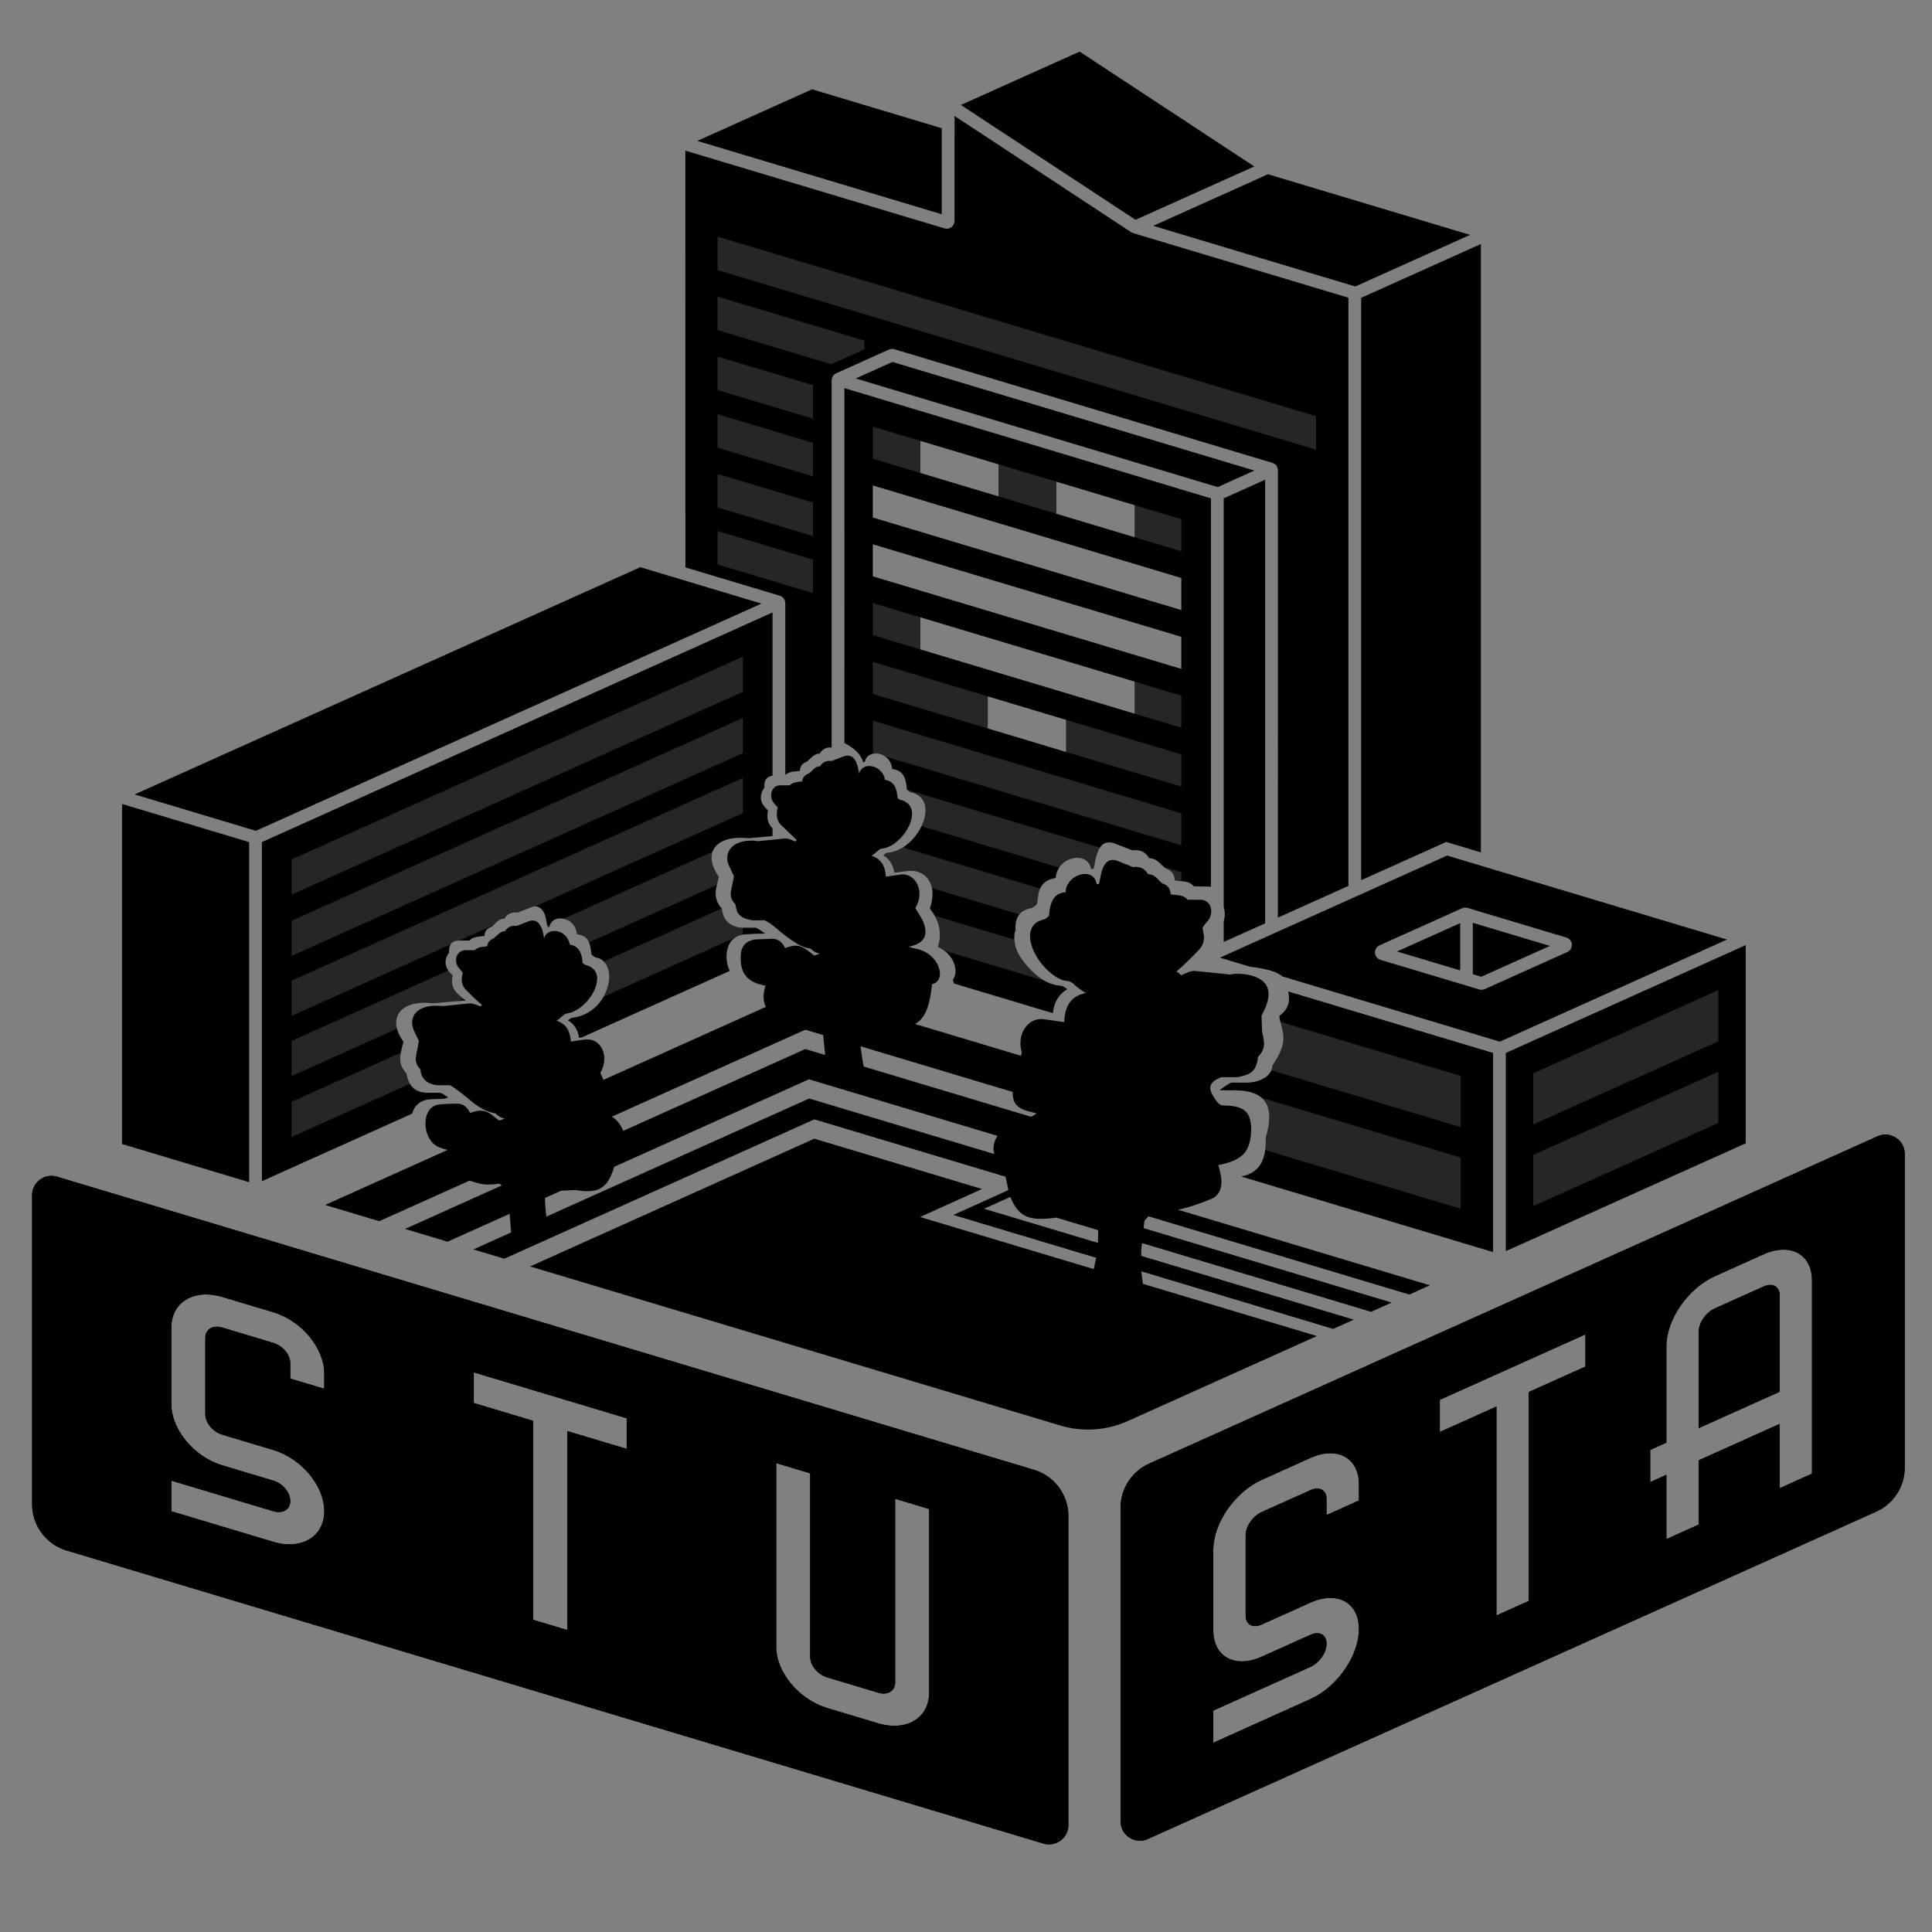
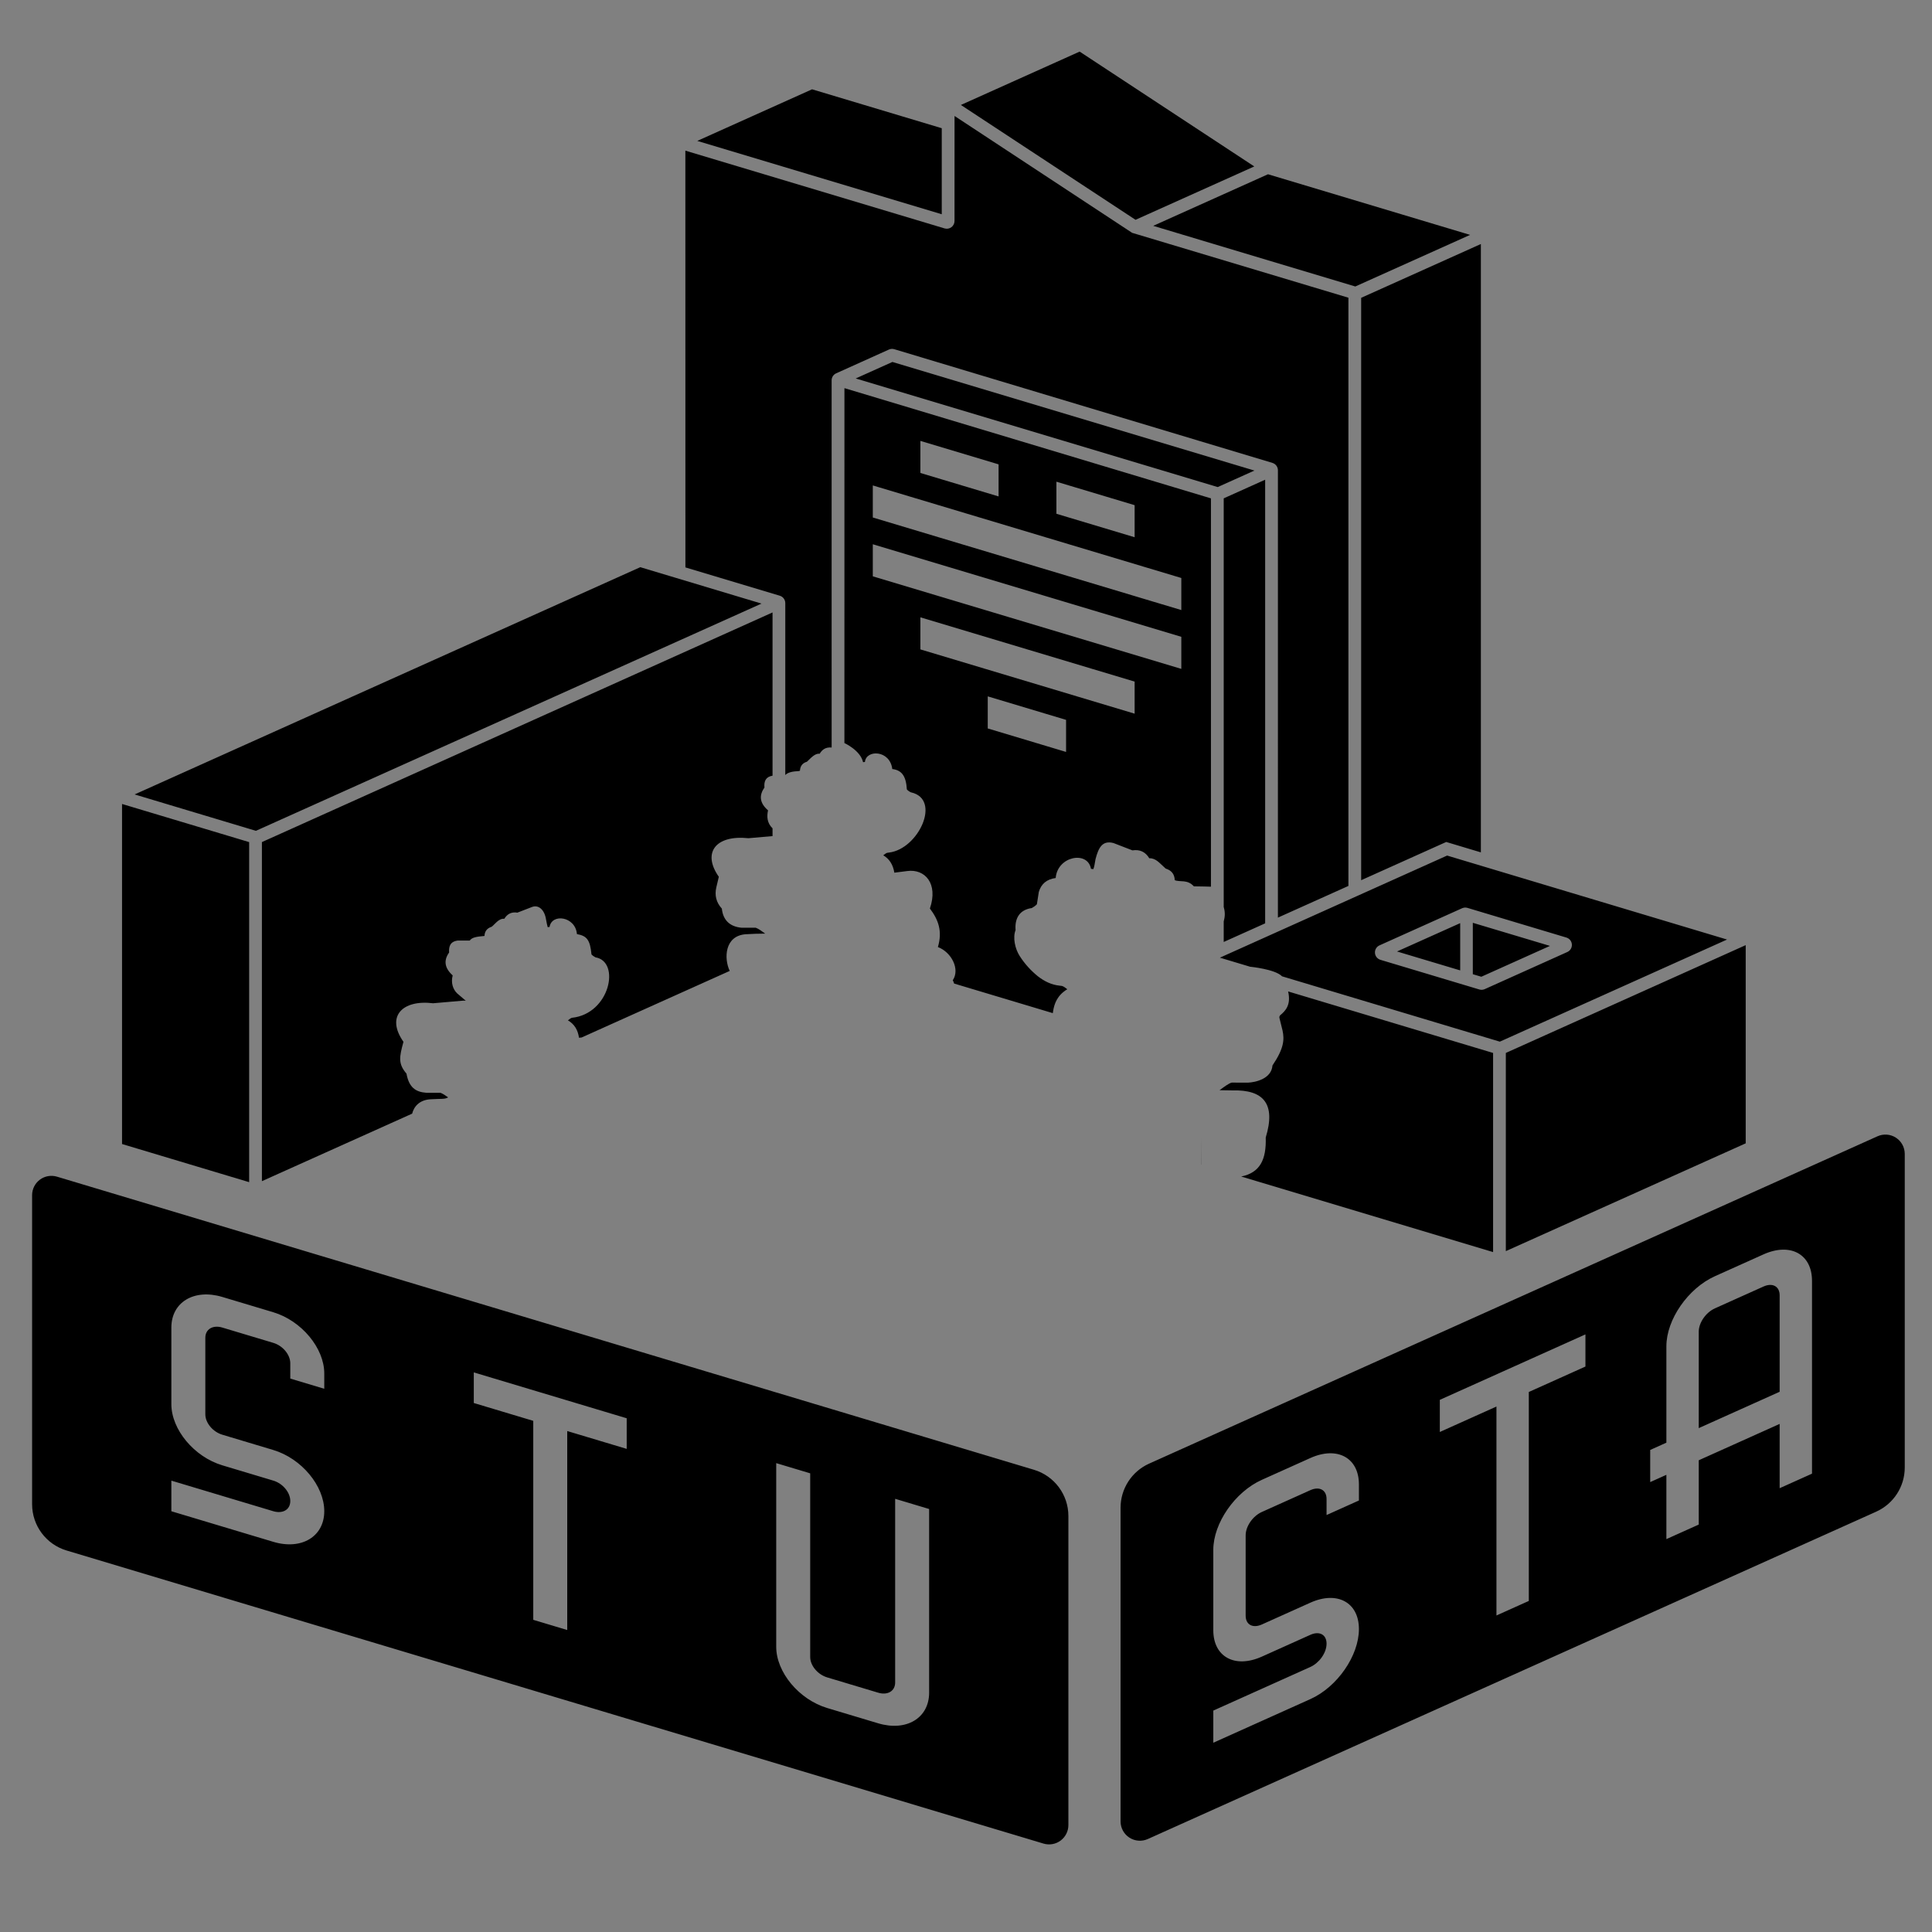
<svg xmlns="http://www.w3.org/2000/svg" width="100%" height="100%" viewBox="0 0 1000 1000" version="1.1" xml:space="preserve" style="fill-rule:evenodd;clip-rule:evenodd;stroke-linejoin:round;stroke-miterlimit:2;">
  <rect x="0" y="0" width="1000" height="1000" fill="#808080" stroke="none" />
  <g id="export">
    <g id="Socket">
      <path d="M985.893,597.258L985.893,759.599C985.893,769.458 980.109,778.4 971.116,782.441L594.099,951.879C591.005,953.27 587.417,952.997 584.568,951.154C581.72,949.312 580,946.151 580,942.758L580,780.417C580,770.558 585.785,761.616 594.778,757.574L971.794,588.136C974.889,586.746 978.477,587.019 981.325,588.861C984.174,590.704 985.893,593.865 985.893,597.258ZM745.248,741.195L774.56,728.022L774.56,836.171L791.309,828.644L791.309,720.494L820.621,707.321L820.621,690.683L745.248,724.556L745.248,741.195ZM854.144,767.128L862.519,763.364L862.519,796.641L879.268,789.113L879.268,755.836L921.142,737.018L921.142,770.294L937.891,762.767L937.891,662.937C937.891,649.127 926.669,643.022 912.767,649.27L887.643,660.562C873.741,666.809 862.519,683.001 862.519,696.81L862.519,746.725L854.144,750.489L854.144,767.128ZM879.268,689.283C879.268,684.624 882.953,679.308 887.643,677.2L912.767,665.909C917.457,663.801 921.142,665.805 921.142,670.464L921.142,720.379L879.268,739.198L879.268,689.283ZM678.25,879.454C692.152,873.206 703.375,857.015 703.375,843.205C703.375,829.396 692.152,823.291 678.25,829.539L653.126,840.83C648.436,842.938 644.751,840.934 644.751,836.275L644.751,794.679C644.751,790.02 648.436,784.704 653.126,782.596L678.25,771.305C682.94,769.197 686.625,771.201 686.625,775.86L686.625,784.179L703.375,776.652L703.375,768.333C703.375,754.523 692.152,748.419 678.25,754.666L653.126,765.958C639.224,772.205 628.002,788.397 628.002,802.206L628.002,843.802C628.002,857.612 639.224,863.717 653.126,857.469L678.25,846.177C682.94,844.07 686.625,846.074 686.625,850.733C686.625,855.724 682.605,860.859 678.25,862.816L628.002,885.398L628.002,902.037L678.25,879.454ZM552.996,784.701L552.996,944.66C552.996,947.821 551.501,950.796 548.965,952.682C546.429,954.569 543.15,955.146 540.122,954.238L34.431,802.523C23.857,799.351 16.615,789.618 16.615,778.578L16.615,618.619C16.615,615.458 18.11,612.483 20.646,610.596C23.182,608.709 26.461,608.132 29.489,609.04L535.18,760.755C545.754,763.927 552.996,773.66 552.996,784.701ZM419.359,762.59L401.77,757.313L401.77,852.38C401.77,865.531 413.555,879.682 428.153,884.062L454.536,891.978C469.135,896.357 480.919,889.277 480.919,876.126L480.919,781.059L463.331,775.782L463.331,870.849C463.331,875.286 459.461,877.611 454.536,876.133L428.153,868.218C423.229,866.74 419.359,862.094 419.359,857.657L419.359,762.59ZM141.458,798.049C156.056,802.429 167.841,795.349 167.841,782.198C167.841,769.047 156.056,754.896 141.458,750.516L115.075,742.601C110.15,741.123 106.28,736.477 106.28,732.04L106.28,692.429C106.28,687.992 110.15,685.668 115.075,687.145L141.458,695.06C146.383,696.538 150.252,701.185 150.252,705.621L150.252,713.543L167.841,718.82L167.841,710.898C167.841,697.747 156.056,683.596 141.458,679.216L115.075,671.301C100.476,666.921 88.692,674.001 88.692,687.152L88.692,726.763C88.692,739.914 100.476,754.065 115.075,758.445L141.458,766.36C146.383,767.838 150.252,772.485 150.252,776.921C150.252,781.675 146.031,783.577 141.458,782.205L88.692,766.374L88.692,782.219L141.458,798.049ZM245.231,726.194L276.011,735.428L276.011,838.417L293.6,843.694L293.6,740.705L324.38,749.94L324.38,734.095L245.231,710.349L245.231,726.194Z" />
-       <path d="M552.996,784.701L552.996,944.66C552.996,947.821 551.501,950.796 548.965,952.682C546.429,954.569 543.15,955.146 540.122,954.238L34.431,802.523C23.857,799.351 16.615,789.618 16.615,778.578L16.615,618.619C16.615,615.458 18.11,612.483 20.646,610.596C23.182,608.709 26.461,608.132 29.489,609.04L535.18,760.755C545.754,763.927 552.996,773.66 552.996,784.701ZM419.359,762.59L401.77,757.313L401.77,852.38C401.77,865.531 413.555,879.682 428.153,884.062L454.536,891.978C469.135,896.357 480.919,889.277 480.919,876.126L480.919,781.059L463.331,775.782L463.331,870.849C463.331,875.286 459.461,877.611 454.536,876.133L428.153,868.218C423.229,866.74 419.359,862.094 419.359,857.657L419.359,762.59ZM141.458,798.049C156.056,802.429 167.841,795.349 167.841,782.198C167.841,769.047 156.056,754.896 141.458,750.516L115.075,742.601C110.15,741.123 106.28,736.477 106.28,732.04L106.28,692.429C106.28,687.992 110.15,685.668 115.075,687.145L141.458,695.06C146.383,696.538 150.252,701.185 150.252,705.621L150.252,713.543L167.841,718.82L167.841,710.898C167.841,697.747 156.056,683.596 141.458,679.216L115.075,671.301C100.476,666.921 88.692,674.001 88.692,687.152L88.692,726.763C88.692,739.914 100.476,754.065 115.075,758.445L141.458,766.36C146.383,767.838 150.252,772.485 150.252,776.921C150.252,781.675 146.031,783.577 141.458,782.205L88.692,766.374L88.692,782.219L141.458,798.049ZM245.231,726.194L276.011,735.428L276.011,838.417L293.6,843.694L293.6,740.705L324.38,749.94L324.38,734.095L245.231,710.349L245.231,726.194ZM985.893,597.258L985.893,759.599C985.893,769.458 980.109,778.4 971.116,782.441L594.099,951.879C591.005,953.27 587.417,952.997 584.568,951.154C581.72,949.312 580,946.151 580,942.758L580,780.417C580,770.558 585.785,761.616 594.778,757.574L971.794,588.136C974.889,586.746 978.477,587.019 981.325,588.861C984.174,590.704 985.893,593.865 985.893,597.258ZM745.248,741.195L774.56,728.022L774.56,836.171L791.309,828.644L791.309,720.494L820.621,707.321L820.621,690.683L745.248,724.556L745.248,741.195ZM854.144,767.128L862.519,763.364L862.519,796.641L879.268,789.113L879.268,755.836L921.142,737.018L921.142,770.294L937.891,762.767L937.891,662.937C937.891,649.127 926.669,643.022 912.767,649.27L887.643,660.562C873.741,666.809 862.519,683.001 862.519,696.81L862.519,746.725L854.144,750.489L854.144,767.128ZM879.268,689.283C879.268,684.624 882.953,679.308 887.643,677.2L912.767,665.909C917.457,663.801 921.142,665.805 921.142,670.464L921.142,720.379L879.268,739.198L879.268,689.283ZM678.25,879.454C692.152,873.206 703.375,857.015 703.375,843.205C703.375,829.396 692.152,823.291 678.25,829.539L653.126,840.83C648.436,842.938 644.751,840.934 644.751,836.275L644.751,794.679C644.751,790.02 648.436,784.704 653.126,782.596L678.25,771.305C682.94,769.197 686.625,771.201 686.625,775.86L686.625,784.179L703.375,776.652L703.375,768.333C703.375,754.523 692.152,748.419 678.25,754.666L653.126,765.958C639.224,772.205 628.002,788.397 628.002,802.206L628.002,843.802C628.002,857.612 639.224,863.717 653.126,857.469L678.25,846.177C682.94,844.07 686.625,846.074 686.625,850.733C686.625,855.724 682.605,860.859 678.25,862.816L628.002,885.398L628.002,902.037L678.25,879.454Z" />
    </g>
-     <path id="Atrium" d="M243.051,611.083L196.311,632.089L168.29,623.683L231.719,595.176L230.283,594.82L227.492,593.92C217.95,590.308 217.671,572.395 227.417,571.679C230.583,571.354 233.785,571.239 237.007,571.25C240.016,571.37 242.02,573.379 243.319,576.088C251.717,572.83 254.005,576.998 258.393,579.986C259.54,579.545 260.495,579.209 260.977,579.132L260.977,578.918C258.933,578.429 257.594,577.478 256.57,576.322C252.259,575.6 248.856,573.621 245.653,571.364C240.127,566.749 235.24,562.841 232.875,561.724L226.394,561.691C222.082,561.417 218.002,559.001 217.598,553.499C213.427,549.255 215.818,545.98 216.786,538.742L214.079,533.04C211.614,526.97 214.812,519.276 229.265,520.74L242.534,519.413C244.418,519.116 246.708,520.043 248.529,520.921L249.452,520.143C246.397,517.603 243.576,514.789 240.794,511.931C239.577,510.416 238.819,508.609 239.021,506.188L239.489,503.378L237.223,500.633C234.639,496.993 236.445,492.076 240.706,491.825L245.749,491.825C247.115,490.438 248.736,490.132 252.222,489.802C252.401,487.738 253.591,486.424 255.56,485.691C258.536,482.956 259.494,482.001 261.298,482.04C262.688,479.992 264.616,478.874 267.493,479.223L273.972,476.719C278.567,475.38 280.697,479.276 281.628,485.713C282.634,480.41 292.879,479.792 294.998,488.978C299.692,489.654 301.233,493.436 301.553,498.421C302.017,498.841 302.488,499.19 302.969,499.439L302.975,499.44C316.825,502.756 304.373,523.622 293.016,524.619C292.041,524.944 290.905,526.035 289.78,527.07C289.442,527.399 288.845,527.811 288.047,528.287C293.684,530.239 295.075,534.26 295.492,539.11L302.301,538.113C311.181,536.811 315.725,546.749 310.73,555.337L312.352,558.938L396.383,521.174C394.542,517.456 395.219,513.564 396.193,510.179C386.175,508.355 382.592,503.269 383.522,493.146C384.108,489.416 386.305,486.841 391.23,486.219L400.056,485.898C402.895,486.088 404.993,487.712 406.367,490.736C412.229,488.655 414.323,488.644 421.441,494.634C422.332,494.299 423.223,493.966 424.025,493.78L424.025,493.566C422.316,493.047 420.726,492.356 419.618,490.97C416.609,490.497 415.613,490.164 412.436,488.37C408.816,486.249 405.159,483.317 401.493,480.187C399.714,478.756 397.922,477.341 395.795,476.338L389.442,476.338C385.472,475.734 382.393,474.387 381.355,471.338L380.646,468.146C378.381,465.63 377.769,463.854 378.553,460.079C379.087,457.819 379.59,455.568 379.834,453.391L377.127,447.688C374.757,442.046 377.903,434.864 389.778,435.106C390.603,435.141 391.451,435.245 392.313,435.388L405.582,434.061C407.733,433.821 409.503,434.616 411.576,435.562L412.437,434.855L403.842,426.578C401.642,423.822 401.853,421.169 402.537,418.026L400.27,415.28C398.223,412.453 398.875,406.715 403.754,406.472L408.797,406.472C410.127,405.093 412.421,404.671 415.27,404.45C415.415,402.564 416.434,401.123 418.697,400.314L419.698,399.484C421.351,397.781 422.378,396.678 424.347,396.688C425.78,394.704 427.361,393.52 430.541,393.87L437.019,391.367C442.053,389.968 443.769,394.447 444.676,400.36C446.826,393.383 457.287,396.615 458.046,403.626C462.829,404.551 464.039,407.498 464.649,413.121C465.365,413.799 466.183,414.105 467.055,414.265C479.245,418.435 466.841,438.832 456.064,439.267C455.327,439.562 454.666,440.079 454.031,440.672C453.061,441.584 452.079,442.345 451.086,442.936C456.058,444.485 458.227,448.353 458.54,453.758L466.971,452.566C474.047,452.351 478.941,461.585 473.778,469.985L477.368,476.034C480.997,483.771 478.683,488.415 470.427,489.965C471.436,490.449 472.435,490.742 473.427,490.907C486.44,493.034 490.33,507.743 482.41,509.393C481.495,518.368 479.787,526.485 473.793,529.967L473.644,530.024L528.459,546.469L528.9,544.867C526.059,535.156 531.944,527.17 539.409,527.436L550.819,529.034C551.303,520.177 554.387,515.553 562.205,513.915C559.8,512.94 557.198,510.658 555.08,508.756C554.361,508.252 553.549,507.841 552.334,507.762L550.111,507.354C536.498,502.157 525.113,478.927 540.583,475.866C541.463,475.356 542.266,474.772 542.943,474.066C543.656,465.01 546.437,462.382 551.542,461.793C551.892,452.346 566.231,448.401 567.586,457.525L568.764,457.644C569.005,456.973 569.448,454.828 569.77,452.913C571.112,446.506 573.899,444.2 577.928,445.414L586.615,448.851C590.074,448.275 592.562,449.631 594.275,452.531C596.609,452.4 598.267,453.797 600.317,456.12C600.898,456.652 601.471,457.285 602.083,457.453C604.392,458.234 605.785,459.897 605.904,462.787C606.582,463.06 607.365,463.135 608.169,463.17C610.682,463.512 613.157,463.615 614.679,465.694L621.718,465.694C627.084,466.183 628.153,471.961 625.644,476.091C624.522,477.384 623.367,478.646 622.444,480.137L622.443,480.14L623.107,484.217C623.371,486.72 622.689,489.037 621.023,491.163C617.162,495.229 613.207,499.234 608.81,502.952C609.611,503.009 610.484,503.944 611.35,504.798L615.189,503.144C616.529,502.645 617.881,502.417 619.25,502.626L636.706,504.412C639.277,503.748 642.498,504.01 645.857,504.465C657.517,506.889 659.39,514.19 652.961,525.63L653.242,533.973C654.737,540.21 654.959,542.943 651.166,547.039C650.184,554.509 647.656,556.19 640.431,557.538L632.024,557.538C626.162,560.046 625.327,562.735 627.62,566.78C629.154,569.341 630.698,571.821 632.546,572.142C643.908,572.312 647.4,575.051 647.629,584.457C647.4,597.247 642.047,600.654 630.553,603.085C633.005,610.585 633.211,616.85 627.962,620.115C622.508,622.474 616.662,624.593 609.92,626.166L609.843,626.182L740.09,665.258L729.447,670.064L594.404,629.549L592.336,631.916L591.958,635.443L591.933,635.68L720.303,674.193L709.658,678.999L591.103,643.431L591.092,643.538C590.786,645.6 590.649,647.76 590.723,650.045L700.705,683.041L690.06,687.848L590.745,658.051L591.545,664.515L681.616,691.538L583.668,735.557C572.7,740.487 560.322,741.298 548.804,737.842L274.37,655.508L421.508,589.382L508.303,615.422L476.235,629.92L566.131,656.891L567.359,651.036L493.452,628.862L521.9,616.018C521.445,613.608 520.988,611.207 520.464,609.07L421.508,579.382L261.027,651.505L245.014,646.701L264.544,637.924L263.807,628.255L231.671,642.698L209.654,636.093L259.623,613.636L259.612,613.598L258.763,612.661C250.999,613.495 250.061,613.326 243.06,611.095L243.051,611.083ZM426.076,535.75L416.84,532.98L316.715,577.978C319.464,579.595 321.362,582.39 322.577,585.264L322.569,585.347L416.837,542.981L420.018,543.935L426.996,546.029L427.019,545.226L426.076,535.75ZM524.161,565.177L445.417,541.553C445.908,545.516 446.561,549.71 447.057,552.048L482.705,562.742L533.723,578.049C534.497,577.683 535.999,576.786 536.507,576.268L531.675,575.012C525.474,573.363 524.024,569.62 524.161,565.177ZM568.304,643.319L568.442,636.743L546.728,630.229C532.451,632.197 527.323,629.966 522.907,619.538L509.386,625.643L568.304,643.319ZM514.75,597.356C513.624,594.894 514.322,590.982 516.28,587.916L418.704,558.642L317.858,603.964C314.429,616.3 308.441,617.665 297.718,615.955C295.289,616.095 292.86,616.236 290.494,616.262L282.087,620.04C282.092,623.369 282.417,626.863 282.81,629.715L418.822,568.589L482.705,587.755L482.705,587.742L514.75,597.356Z" />
    <path id="City" d="M213.323,576.424L135.562,611.371L135.562,435.863L399.865,317L399.865,401.489C396.381,402.063 395.361,404.35 395.677,407.61C392.971,411.508 392.93,415.441 397.535,419.438C396.805,422.795 397.064,425.993 399.865,428.751L399.865,432.761L387.395,433.86C370.215,432.059 363.408,441.505 372.06,453.822L370.766,459.292C369.83,463.357 370.669,467.048 373.626,470.292C374.221,476.026 377.501,479.591 383.803,480.19L391.173,480.19C392.8,480.785 394.429,482.07 396.058,483.239C392.823,483.246 389.522,483.345 386.143,483.553C374.992,484.235 374.644,496.159 377.707,502.547L301.026,537.009L299.683,537.128C299.133,533.1 297.281,530.055 293.947,528.127C294.877,527.386 295.641,526.865 296.058,526.806C315.783,524.722 321.259,497.662 308.227,495.524C307.477,495.122 306.767,494.655 306.158,494.019C305.413,486.715 303.983,484.434 298.615,483.48C297.854,474.299 285.554,472.63 284.449,479.82C284.226,479.754 283.865,479.828 283.49,479.916C283.292,479.394 282.949,477.575 282.623,475.909C281.845,470.74 278.614,468.187 275.396,469.446L267.794,472.382C264.709,471.876 262.542,473.088 261.04,475.544C258.031,475.278 255.952,478.694 254.452,479.693C251.8,480.543 250.856,482.343 250.776,484.443C246.304,484.829 244.277,485.255 243.141,486.819L236.994,486.819C232.979,487.319 232.253,489.888 232.45,493.036C229.455,497.215 230.186,501.15 234.308,504.864C233.315,508.654 234.413,512.062 236.636,514.176L241.1,517.997C240.451,517.907 239.775,517.899 239.066,517.992L224.168,519.286C208.314,517.321 199.602,526.076 208.833,539.248C206.614,547.285 206.057,550.62 210.399,555.718C211.665,562.714 214.981,565.193 220.576,565.616L227.946,565.616C229.148,566.033 230.535,566.969 231.955,567.999C230.205,569.071 228.322,568.635 222.916,568.979C217.393,569.266 214.331,572.455 213.323,576.424ZM406.465,401.168L406.465,312.172C406.465,310.405 405.306,308.848 403.615,308.341L354.766,293.685L354.741,77.972L488.904,118.223C490.115,118.586 491.426,118.356 492.441,117.601C493.455,116.847 494.053,115.657 494.054,114.393L494.071,60.024L585.994,120.516L697.937,154.1L697.937,458.557L661.441,474.959L661.449,243.425C661.449,241.66 660.291,240.103 658.601,239.594L462.884,180.75C461.96,180.472 460.968,180.537 460.089,180.934L432.805,193.228C431.371,193.874 430.448,195.301 430.448,196.875L430.456,386.901C427.173,386.639 425.494,388.136 424.267,390.118C421.796,389.862 419.808,392.258 417.678,394.267C415.569,394.886 414.214,396.287 414.044,398.917C413.872,399.013 413.658,399.074 413.409,399.109C410.256,399.249 407.687,399.789 406.465,401.168ZM437.066,384.61L437.082,200.898L626.786,257.955L626.786,458.948C626.786,458.948 621.115,458.754 617.942,458.762C614.555,455.014 610.732,456.707 608.045,455.57C607.947,452.372 606.264,450.472 603.359,449.575C600.163,446.794 598.425,444.161 594.865,444.225C592.875,440.931 589.975,439.565 586.156,440.149L576.355,436.363C570.598,434.844 568.598,438.688 567.037,444.696C566.699,446.625 566.398,448.768 565.919,449.862C565.264,449.754 564.909,449.718 564.683,449.739C563.138,440.233 547.352,443.014 546.418,454.457C541.794,455.071 538.911,457.5 537.69,461.661L536.692,468.046C535.881,468.876 534.995,469.502 534.064,470C527.299,470.972 525.193,475.828 525.659,481.4C524.121,485.301 525.379,491.082 527.794,494.839C530.516,499.074 533.71,502.498 537.239,505.348C540.583,507.928 544.241,509.761 548.495,510.176C549.334,510.271 549.707,510.209 550.798,510.828L552.437,512.022C547.38,515.09 545.708,519.204 545.042,523.628L544.934,524.4L493.852,509.085C493.698,508.513 493.449,507.941 493.151,507.37C496.995,501.717 492.547,492.892 485.453,490.184C487.901,481.966 485.677,476.004 481.309,470.254C485.76,457.231 478.661,449.617 469.59,450.848L462.909,451.702C462.218,447.412 460.236,444.486 457.174,442.7L458.445,441.774C458.921,441.427 459.524,441.328 460.231,441.269C475.466,439.39 487.408,413.647 471.537,410.118C471.179,410.039 469.851,409.213 469.385,408.593C468.972,401.889 466.917,398.651 461.842,398.054C460.667,388.2 448.368,387.813 447.676,394.394C447.377,394.394 447.046,394.443 446.717,394.49C445.325,388.333 437.082,384.615 437.082,384.615L437.066,384.61ZM633.391,469.551L633.391,257.943L654.841,248.302L654.841,477.925L633.391,487.565L633.391,476.83L633.42,476.822C634.034,474.481 634.213,472.374 633.42,469.559L633.391,469.551ZM647.141,500.405L631.418,495.688L749.023,442.834L893.919,486.305L776.314,539.159L663.542,505.325L663.546,505.301C659.891,501.619 647.151,500.391 647.151,500.391L647.141,500.405ZM666.722,513.162L772.817,545L772.817,648.077L642.439,608.962C652.224,606.966 655.482,600.215 655.142,588.765C660.462,571.332 654.02,563.956 637.91,564.396L631.235,564.289C633.554,562.6 635.98,560.725 637.534,560.358L646.054,560.367C649.858,560.197 658.112,558.401 658.63,551.478C664.582,542.676 664.855,538.113 663.844,533.413L662.247,526.921C662.098,526.24 662.285,526.118 662.527,525.577C665.324,523.273 668.36,520.186 666.729,513.172L666.722,513.162ZM621.806,602.772L621.763,602.759L621.763,588.446L621.806,602.772ZM714.026,489.321C712.503,490.006 711.565,491.565 711.675,493.232C711.784,494.898 712.917,496.321 714.517,496.801L765.709,512.157C766.63,512.433 767.62,512.368 768.498,511.974L811.249,492.755C812.772,492.07 813.709,490.511 813.6,488.845C813.491,487.178 812.357,485.755 810.758,485.275L759.571,469.923C758.65,469.647 757.66,469.712 756.783,470.106L714.026,489.321ZM755.793,477.817L755.793,502.274L723.091,492.483L755.793,477.817ZM802.254,489.598L766.741,505.559L762.325,504.254L762.325,477.64L802.254,489.598ZM587.285,352.799L476.389,319.529L476.389,336.129L587.285,369.399L587.285,352.799ZM587.285,261.475L546.794,249.327L546.794,265.927L587.285,278.075L587.285,261.475ZM516.866,240.348L476.389,228.204L476.389,244.804L516.866,256.948L516.866,240.348ZM611.452,329.613L451.761,281.704L451.761,298.304L611.452,346.213L611.452,329.613ZM611.452,299.169L451.761,251.259L451.761,267.859L611.452,315.769L611.452,299.169ZM551.799,372.604L511.254,360.441L511.254,377.041L551.799,389.204L551.799,372.604ZM903.574,591.786L779.417,647.584L779.417,545L903.574,489.202L903.574,591.786ZM649.208,86.15L587.749,113.771L497.357,54.327L558.816,26.707L649.208,86.15ZM487.452,66.364L487.452,110.897L360.906,72.931L420.328,46.226L487.452,66.364ZM760.917,121.575L701.5,148.278L596.897,116.895L656.314,90.192L760.917,121.575ZM766.495,441.185L748.563,435.805L704.537,455.59L704.537,154.149L766.495,126.304L766.495,441.185ZM649.286,243.563L630.288,252.101L442.914,195.887L461.913,187.348L649.286,243.563ZM394.156,312.421L132.46,430.032L69.684,411.199L331.417,293.571L394.156,312.421ZM128.962,435.874L128.962,611.884L63.17,592.145L63.17,416.135L128.962,435.874Z" />
    <g id="Shadow">
      <g>
-         <path d="M587.285,352.807L611.452,360.057L611.452,376.657L451.761,328.748L451.761,312.148L476.389,319.536L476.389,336.129L587.285,369.399L587.285,352.807ZM476.389,319.536L476.389,319.529L587.285,352.799L587.285,352.807L476.389,319.536ZM233.194,488.851L150.917,525.827L150.917,507.628L384.511,402.647L384.511,420.846L277.078,469.129C276.526,469.121 275.96,469.225 275.396,469.446L267.794,472.382C264.709,471.876 262.542,473.088 261.04,475.544C258.625,475.331 256.808,477.489 255.41,478.866L237.716,486.819L236.994,486.819C235.038,487.063 233.862,487.797 233.194,488.851ZM283.313,479.289L284.756,478.641C284.618,479.004 284.514,479.396 284.449,479.82C284.226,479.754 283.865,479.828 283.49,479.916C283.44,479.783 283.38,479.566 283.313,479.289ZM291.703,475.519L368.802,440.87C367.595,444.354 368.57,448.854 372.06,453.822L371.059,458.054L304.887,487.793C303.818,485.21 301.999,484.081 298.615,483.48C298.236,478.908 294.997,476.2 291.703,475.519ZM452.907,389.98L451.761,389.636L451.761,373.036L611.452,420.945L611.452,437.545L458.288,391.594C456.654,390.396 454.696,389.876 452.907,389.98ZM469.593,408.83L569.321,438.749C568.35,440.254 567.659,442.303 567.037,444.696C566.699,446.625 566.398,448.768 565.919,449.862C565.264,449.754 564.909,449.718 564.683,449.739C563.423,441.986 552.69,442.406 548.267,449.033L476.96,427.64C480.55,420.136 479.968,411.993 471.537,410.118C471.223,410.049 470.163,409.405 469.593,408.83ZM602.342,448.656L611.452,451.389L611.452,456.091C610.213,456.025 609.049,455.995 608.045,455.57C607.947,452.372 606.264,450.472 603.359,449.575C603.004,449.266 602.666,448.958 602.342,448.656ZM662.734,528.902L756.063,556.902L756.063,583.402L658.035,553.992C658.353,553.241 658.561,552.405 658.63,551.478C664.582,542.676 664.855,538.113 663.844,533.413L662.734,528.902ZM638.517,564.383L638.517,563.869L640.251,564.389C639.687,564.376 639.109,564.374 638.517,564.383ZM653.028,568.222L756.063,599.134L756.063,625.634L654.864,595.273C655.128,593.306 655.212,591.136 655.142,588.765C658.206,578.723 657.368,572.019 653.028,568.222ZM550.008,510.443L549.541,510.303C549.687,510.335 549.838,510.379 550.008,510.443ZM540.683,507.646L488.89,492.107C487.844,491.313 486.689,490.656 485.453,490.184C487.38,483.715 486.412,478.645 483.783,473.975L525.02,486.347C525.22,489.332 526.279,492.483 527.794,494.839C530.516,499.074 533.679,502.538 537.239,505.348C538.339,506.217 539.494,506.978 540.683,507.646ZM380.455,485.331L312.387,515.921C316.155,509.301 316.354,501.446 312.531,497.657L373.567,470.227C373.587,470.248 373.606,470.27 373.626,470.292C374.221,476.026 377.501,479.591 383.803,480.19L384.511,480.19L384.511,483.508L383.469,483.976C382.312,484.288 381.313,484.75 380.455,485.331ZM212.158,560.966L150.917,588.489L150.917,570.29L207.459,544.879C206.673,549.224 207.235,552.003 210.399,555.718C210.789,557.871 211.373,559.597 212.158,560.966ZM205.492,532.463L150.917,556.99L150.917,538.791L232.048,502.329C232.628,503.185 233.383,504.03 234.308,504.864C233.315,508.654 234.413,512.062 236.636,514.176L239.923,516.989L237.362,518.14L224.168,519.286C211.232,517.683 203.051,523.216 205.492,532.463ZM467.375,438.608L538.353,459.903C538.094,460.449 537.873,461.035 537.69,461.661L536.692,468.046C535.881,468.876 534.995,469.502 534.064,470C531.075,470.43 528.995,471.617 527.645,473.29L482.386,459.712C481.118,453.328 475.819,450.003 469.59,450.848L462.909,451.702C462.218,447.412 460.236,444.486 457.174,442.7L458.445,441.774C458.921,441.427 459.525,441.342 460.231,441.269C462.743,441.009 465.156,440.004 467.375,438.608ZM476.389,244.804L451.761,237.415L451.761,220.815L476.389,228.204L476.389,244.804ZM516.866,240.348L546.794,249.327L546.794,265.927L516.866,256.948L516.866,240.348ZM587.285,261.475L611.452,268.725L611.452,285.325L587.285,278.075L587.285,261.475ZM511.254,377.041L451.761,359.192L451.761,342.592L511.254,360.441L511.254,377.041ZM551.799,372.604L611.452,390.501L611.452,407.101L551.799,389.204L551.799,372.604ZM889.392,554.743L889.392,581.243L793.599,624.295L793.599,597.795L889.392,554.743ZM889.392,512.491L889.392,538.991L793.599,582.043L793.599,555.543L889.392,512.491ZM384.511,339.882L384.511,358.081L150.917,463.062L150.917,444.863L384.511,339.882ZM384.511,371.616L384.511,389.816L150.917,494.797L150.917,476.598L384.511,371.616ZM681.211,215.415L681.211,232.746L371.422,139.805L371.422,122.474L681.211,215.415ZM447.437,180.834L430.226,188.499L371.422,170.857L371.422,153.526L447.437,176.331L447.437,180.834ZM420.803,199.367L420.803,216.698L371.422,201.883L371.422,184.552L420.803,199.367ZM420.803,229.197L420.803,246.528L371.422,231.713L371.422,214.382L420.803,229.197ZM420.803,260.126L420.803,277.457L371.422,262.642L371.422,245.311L420.803,260.126ZM420.803,289.649L420.803,306.98L371.422,292.165L371.422,274.834L420.803,289.649Z" style="fill:white;fill-opacity:0.15;" />
-       </g>
+         </g>
    </g>
  </g>
</svg>